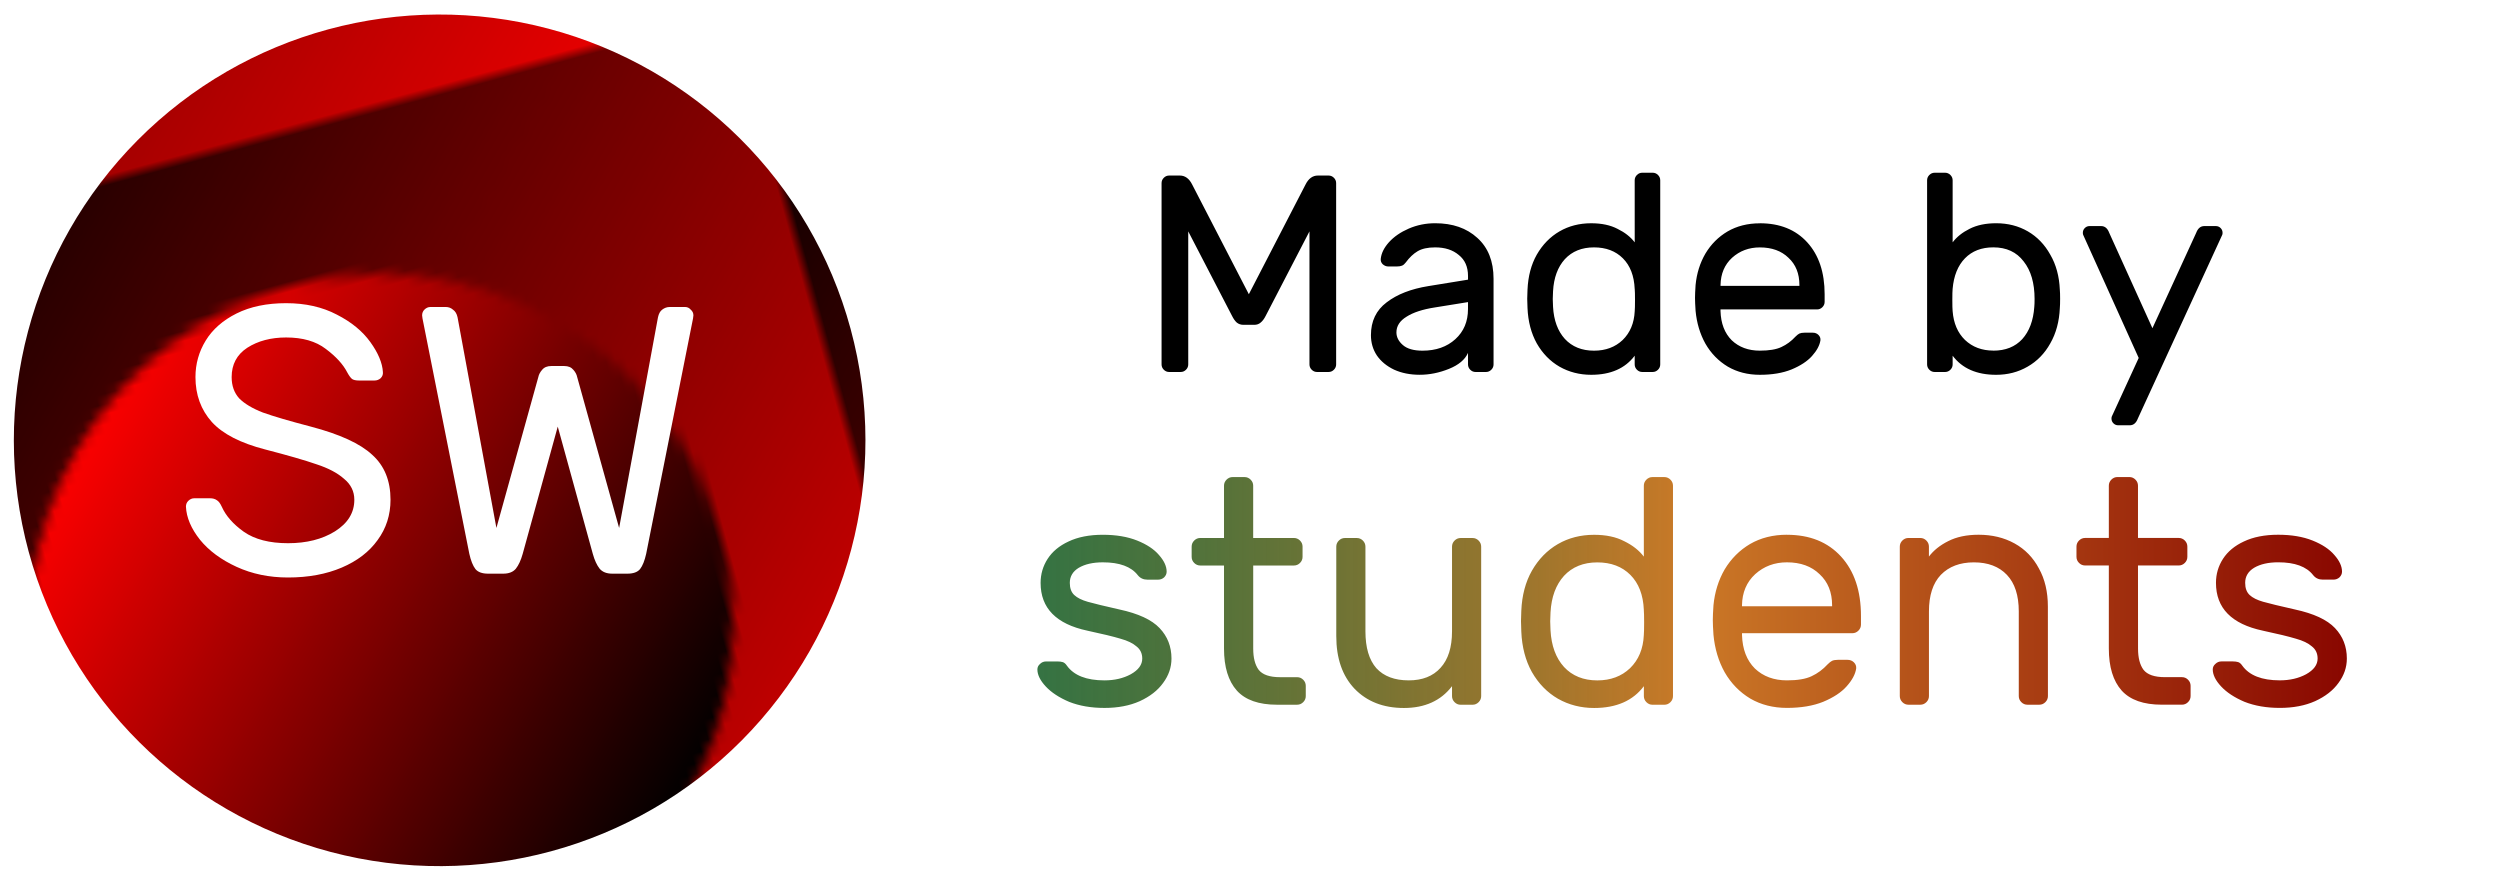
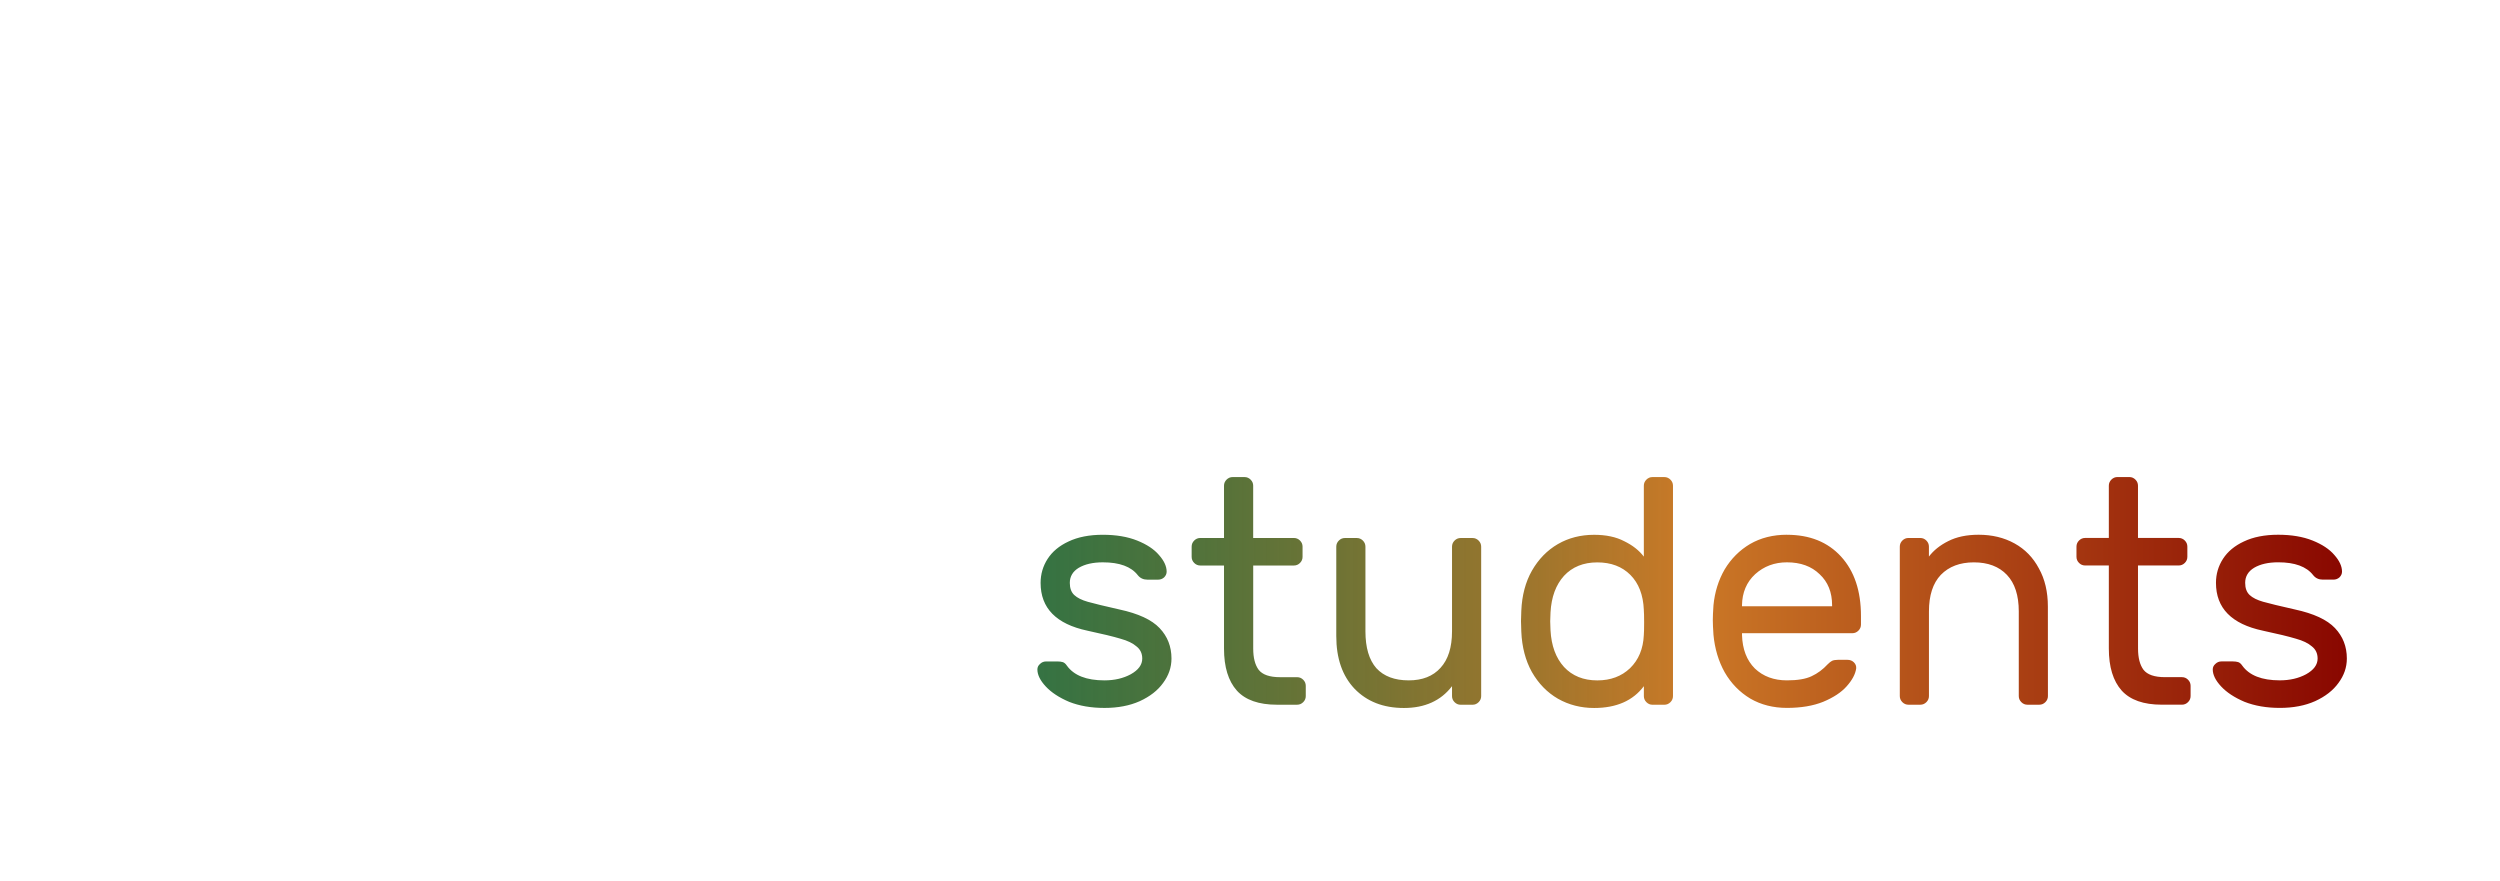
<svg xmlns="http://www.w3.org/2000/svg" xmlns:ns1="http://www.inkscape.org/namespaces/inkscape" xmlns:ns2="http://sodipodi.sourceforge.net/DTD/sodipodi-0.dtd" xmlns:xlink="http://www.w3.org/1999/xlink" width="88mm" height="31mm" viewBox="0 0 88 31" version="1.1" id="svg1" ns1:export-filename="..\..\..\..\..\..\Users\Sebastian\Desktop\Footer Logo.svg" ns1:export-xdpi="65.714981" ns1:export-ydpi="65.714981" ns2:docname="Footer Logo.svg" ns1:version="1.3.2 (091e20e, 2023-11-25, custom)">
  <ns2:namedview id="namedview1" pagecolor="#ffffff" bordercolor="#999999" borderopacity="1" ns1:showpageshadow="2" ns1:pageopacity="0" ns1:pagecheckerboard="0" ns1:deskcolor="#d1d1d1" ns1:document-units="mm" ns1:clip-to-page="false" ns1:zoom="2.1384509" ns1:cx="181.90738" ns1:cy="96.565229" ns1:window-width="1920" ns1:window-height="1009" ns1:window-x="-8" ns1:window-y="-8" ns1:window-maximized="1" ns1:current-layer="layer1" />
  <defs id="defs1">
    <linearGradient id="linearGradient2" ns1:collect="always">
      <stop style="stop-color:#004e11;stop-opacity:0.792;" offset="0" id="stop2" />
      <stop style="stop-color:#cb7927;stop-opacity:1;" offset="0.5" id="stop4" />
      <stop style="stop-color:#890700;stop-opacity:1;" offset="1" id="stop3" />
    </linearGradient>
    <linearGradient id="swatch21" ns1:swatch="solid">
      <stop style="stop-color:#320202;stop-opacity:1;" offset="0" id="stop22" />
    </linearGradient>
    <pattern ns1:collect="always" xlink:href="#RedButton" preserveAspectRatio="xMidYMid" id="pattern74" patternTransform="matrix(-0.353,0,0,-0.353,42.954,58.583)" x="0" y="0" />
    <linearGradient ns1:collect="always" id="linearGradient118859">
      <stop style="stop-color:#fc0000;stop-opacity:1;" offset="0" id="stop118855" />
      <stop style="stop-color:#000000;stop-opacity:1;" offset="1" id="stop118857" />
    </linearGradient>
    <linearGradient ns1:collect="always" xlink:href="#linearGradient118859" id="linearGradient118861" x1="20" y1="50" x2="80" y2="50" gradientUnits="userSpaceOnUse" gradientTransform="matrix(1.167,0,0,1.167,12.377,-58.333)" />
    <linearGradient ns1:collect="always" id="linearGradient119593">
      <stop style="stop-color:#000000;stop-opacity:1;" offset="0" id="stop119589" />
      <stop style="stop-color:#f70000;stop-opacity:1;" offset="1" id="stop119591" />
    </linearGradient>
    <linearGradient ns1:collect="always" xlink:href="#linearGradient119593" id="linearGradient119595" x1="0" y1="0" x2="100" y2="100" gradientUnits="userSpaceOnUse" />
    <pattern patternUnits="userSpaceOnUse" width="100" height="100" id="RedButton" style="fill:none" preserveAspectRatio="xMidYMid" patternTransform="scale(0.5,0.5)" ns1:collect="always" ns1:isstock="true" ns1:label="RedButton">
      <g id="g119599">
-         <rect style="opacity:1;fill:url(#linearGradient119595);fill-opacity:1;stroke:none;stroke-width:1;stroke-dasharray:none" id="rect118102" width="100" height="100" x="0" y="0" />
-         <circle style="opacity:1;fill:url(#linearGradient118861);fill-opacity:1;stroke:none;stroke-width:1;stroke-dasharray:none" id="path118104" cx="70.711" cy="-6.3879543e-07" r="35" transform="rotate(45)" />
-       </g>
+         </g>
    </pattern>
    <linearGradient id="swatch12" ns1:swatch="solid">
      <stop style="stop-color:#ffffff;stop-opacity:1;" offset="0" id="stop12" />
    </linearGradient>
    <linearGradient ns1:collect="always" xlink:href="#linearGradient2" id="linearGradient3" x1="38.897" y1="24.335" x2="84.99" y2="24.335" gradientUnits="userSpaceOnUse" gradientTransform="translate(1.616,0.529)" />
  </defs>
  <g ns1:label="Ebene 1" ns1:groupmode="layer" id="layer1" transform="translate(-3.998,-4.008)">
-     <circle style="opacity:1;fill:url(#pattern74);fill-opacity:1;stroke-width:0.187" id="path6" cx="-13.688" cy="-23.925" transform="rotate(164.825)" r="14.988" />
-     <path style="font-size:19.011px;font-family:Rubik;-inkscape-font-specification:'Rubik, Normal';fill:#ffffff;stroke-width:0.629" d="m 17.476,17.107 c 0.009,0.08 -0.018,0.152 -0.08,0.215 -0.063,0.054 -0.134,0.08 -0.215,0.08 h -0.55 c -0.107,0 -0.188,-0.018 -0.241,-0.054 -0.054,-0.045 -0.112,-0.125 -0.174,-0.241 -0.143,-0.277 -0.393,-0.55 -0.751,-0.818 -0.349,-0.268 -0.814,-0.402 -1.395,-0.402 -0.536,0 -0.992,0.121 -1.368,0.362 -0.367,0.241 -0.55,0.586 -0.55,1.033 0,0.304 0.089,0.554 0.268,0.751 0.188,0.188 0.465,0.353 0.831,0.496 0.375,0.134 0.939,0.3 1.69,0.496 1.019,0.268 1.739,0.599 2.159,0.992 0.429,0.384 0.644,0.912 0.644,1.582 0,0.536 -0.152,1.01 -0.456,1.422 -0.295,0.411 -0.715,0.733 -1.261,0.966 -0.545,0.232 -1.176,0.349 -1.891,0.349 -0.662,0 -1.265,-0.125 -1.81,-0.375 -0.545,-0.25 -0.974,-0.568 -1.287,-0.952 -0.313,-0.393 -0.478,-0.782 -0.496,-1.167 0,-0.08 0.027,-0.148 0.08,-0.201 0.063,-0.063 0.134,-0.094 0.215,-0.094 h 0.55 c 0.098,0 0.179,0.022 0.241,0.067 0.063,0.036 0.121,0.112 0.174,0.228 0.143,0.322 0.402,0.617 0.778,0.885 0.384,0.268 0.903,0.402 1.556,0.402 0.653,0 1.202,-0.139 1.649,-0.416 0.456,-0.286 0.684,-0.657 0.684,-1.113 0,-0.295 -0.121,-0.541 -0.362,-0.738 -0.232,-0.206 -0.554,-0.375 -0.966,-0.51 -0.411,-0.143 -1.015,-0.317 -1.81,-0.523 -0.867,-0.224 -1.493,-0.545 -1.877,-0.966 -0.384,-0.429 -0.577,-0.957 -0.577,-1.582 0,-0.465 0.121,-0.894 0.362,-1.287 0.241,-0.393 0.603,-0.711 1.086,-0.952 0.483,-0.241 1.064,-0.362 1.743,-0.362 0.679,0 1.274,0.134 1.784,0.402 0.51,0.259 0.903,0.581 1.18,0.966 0.277,0.384 0.425,0.738 0.443,1.059 z m 8.315,5.485 1.368,-7.416 c 0.027,-0.125 0.076,-0.215 0.148,-0.268 0.08,-0.063 0.17,-0.094 0.268,-0.094 h 0.536 c 0.08,0 0.148,0.031 0.201,0.094 0.063,0.054 0.094,0.121 0.094,0.201 l -0.013,0.107 -0.825,4.144 -0.825,4.144 c -0.054,0.241 -0.125,0.42 -0.215,0.536 -0.089,0.107 -0.237,0.161 -0.443,0.161 h -0.536 c -0.197,0 -0.344,-0.058 -0.443,-0.174 -0.098,-0.125 -0.179,-0.299 -0.241,-0.523 l -1.234,-4.479 -1.234,4.479 c -0.063,0.224 -0.143,0.398 -0.241,0.523 -0.098,0.116 -0.246,0.174 -0.443,0.174 h -0.536 c -0.206,0 -0.353,-0.054 -0.443,-0.161 -0.089,-0.116 -0.161,-0.295 -0.215,-0.536 l -1.649,-8.288 -0.013,-0.107 c 0,-0.08 0.027,-0.148 0.08,-0.201 0.063,-0.063 0.134,-0.094 0.215,-0.094 h 0.536 c 0.098,0 0.183,0.031 0.255,0.094 0.08,0.054 0.134,0.143 0.161,0.268 l 1.368,7.416 1.475,-5.311 c 0.018,-0.089 0.063,-0.174 0.134,-0.255 0.072,-0.089 0.179,-0.134 0.322,-0.134 h 0.456 c 0.143,0 0.25,0.045 0.322,0.134 0.072,0.08 0.116,0.165 0.134,0.255 z" id="text7" aria-label="SW" ns2:nodetypes="scsscccscsccccscssscccsscccscsccccsssscssscccssccccccsscccccsscccccsscccccssccc" />
-     <path d="m 49.953,10.503 q 0.158,-0.316 0.435,-0.316 h 0.375 q 0.109,0 0.188,0.079 0.079,0.079 0.079,0.188 v 6.381 q 0,0.109 -0.079,0.188 -0.079,0.079 -0.188,0.079 h -0.405 q -0.109,0 -0.188,-0.079 -0.079,-0.079 -0.079,-0.188 v -4.682 l -1.541,2.973 q -0.079,0.158 -0.178,0.237 -0.089,0.079 -0.227,0.079 h -0.375 q -0.138,0 -0.237,-0.079 -0.089,-0.079 -0.168,-0.237 l -1.541,-2.973 v 4.682 q 0,0.109 -0.079,0.188 -0.079,0.079 -0.188,0.079 h -0.405 q -0.109,0 -0.188,-0.079 -0.079,-0.079 -0.079,-0.188 v -6.381 q 0,-0.109 0.079,-0.188 0.079,-0.079 0.188,-0.079 h 0.375 q 0.277,0 0.435,0.316 l 1.995,3.862 z m 5.719,3.349 v -0.128 q 0,-0.484 -0.326,-0.741 -0.316,-0.267 -0.83,-0.267 -0.395,0 -0.622,0.138 -0.217,0.128 -0.415,0.395 -0.059,0.079 -0.128,0.109 -0.069,0.03 -0.188,0.03 h -0.296 q -0.109,0 -0.198,-0.079 -0.079,-0.079 -0.069,-0.188 0.03,-0.296 0.286,-0.583 0.267,-0.296 0.701,-0.484 0.435,-0.188 0.929,-0.188 0.919,0 1.482,0.514 0.573,0.514 0.573,1.442 v 3.013 q 0,0.109 -0.079,0.188 -0.079,0.079 -0.188,0.079 h -0.365 q -0.109,0 -0.188,-0.079 -0.079,-0.079 -0.079,-0.188 v -0.405 q -0.158,0.356 -0.672,0.563 -0.514,0.207 -1.027,0.207 -0.504,0 -0.899,-0.178 -0.395,-0.188 -0.612,-0.504 -0.207,-0.316 -0.207,-0.711 0,-0.741 0.553,-1.156 0.553,-0.425 1.472,-0.573 z m 0,0.79 -1.166,0.188 q -0.642,0.099 -0.998,0.326 -0.356,0.217 -0.356,0.553 0,0.247 0.227,0.445 0.227,0.198 0.691,0.198 0.711,0 1.156,-0.405 0.445,-0.405 0.445,-1.057 z m 5.867,-4.287 q 0,-0.109 0.079,-0.188 0.079,-0.079 0.188,-0.079 h 0.365 q 0.109,0 0.188,0.079 0.079,0.079 0.079,0.188 v 6.48 q 0,0.109 -0.079,0.188 -0.079,0.079 -0.188,0.079 h -0.365 q -0.109,0 -0.188,-0.079 -0.079,-0.079 -0.079,-0.188 v -0.306 q -0.504,0.672 -1.531,0.672 -0.612,0 -1.116,-0.286 -0.494,-0.286 -0.8,-0.82 -0.296,-0.533 -0.326,-1.245 l -0.01,-0.326 0.01,-0.316 q 0.03,-0.711 0.326,-1.235 0.306,-0.533 0.8,-0.82 0.494,-0.286 1.116,-0.286 0.553,0 0.929,0.198 0.385,0.188 0.603,0.474 z m 0,3.823 q -0.03,-0.691 -0.415,-1.077 -0.385,-0.385 -1.017,-0.385 -0.642,0 -1.027,0.415 -0.375,0.415 -0.415,1.126 l -0.01,0.277 0.01,0.277 q 0.04,0.711 0.415,1.126 0.385,0.415 1.027,0.415 0.612,0 1.008,-0.375 0.395,-0.385 0.425,-1.017 0.01,-0.099 0.01,-0.395 0,-0.286 -0.01,-0.385 z m 4.405,-2.311 q 1.057,0 1.669,0.672 0.612,0.672 0.612,1.827 v 0.267 q 0,0.109 -0.079,0.188 -0.079,0.079 -0.188,0.079 h -3.398 v 0.059 q 0.02,0.652 0.395,1.027 0.385,0.365 0.988,0.365 0.494,0 0.761,-0.128 0.277,-0.128 0.494,-0.365 0.079,-0.079 0.138,-0.109 0.069,-0.03 0.178,-0.03 h 0.296 q 0.119,0 0.198,0.079 0.079,0.079 0.069,0.188 -0.04,0.267 -0.296,0.553 -0.247,0.277 -0.721,0.474 -0.464,0.188 -1.116,0.188 -0.632,0 -1.126,-0.286 -0.494,-0.296 -0.79,-0.81 -0.286,-0.514 -0.346,-1.156 -0.02,-0.296 -0.02,-0.454 0,-0.158 0.02,-0.454 0.059,-0.612 0.346,-1.106 0.296,-0.494 0.78,-0.78 0.494,-0.286 1.136,-0.286 z m 1.393,2.203 v -0.03 q 0,-0.603 -0.385,-0.958 -0.375,-0.365 -1.008,-0.365 -0.573,0 -0.978,0.365 -0.395,0.365 -0.405,0.958 v 0.03 z m 9.167,0.138 q 0.01,0.099 0.01,0.316 0,0.227 -0.01,0.326 -0.03,0.711 -0.336,1.245 -0.296,0.533 -0.8,0.82 -0.494,0.286 -1.106,0.286 -1.027,0 -1.531,-0.672 v 0.306 q 0,0.109 -0.079,0.188 -0.079,0.079 -0.188,0.079 h -0.365 q -0.109,0 -0.188,-0.079 -0.079,-0.079 -0.079,-0.188 v -6.48 q 0,-0.109 0.079,-0.188 0.079,-0.079 0.188,-0.079 h 0.365 q 0.109,0 0.188,0.079 0.079,0.079 0.079,0.188 v 2.183 q 0.217,-0.286 0.593,-0.474 0.385,-0.198 0.938,-0.198 0.622,0 1.116,0.286 0.494,0.286 0.79,0.82 0.306,0.524 0.336,1.235 z m -2.341,2.143 q 0.642,0 1.017,-0.405 0.375,-0.415 0.425,-1.136 0.01,-0.099 0.01,-0.277 0,-0.84 -0.385,-1.324 -0.375,-0.494 -1.067,-0.494 -0.622,0 -0.998,0.385 -0.375,0.385 -0.435,1.077 -0.01,0.099 -0.01,0.385 0,0.296 0.01,0.395 0.049,0.642 0.435,1.017 0.395,0.375 0.998,0.375 z m 5.087,2.39 q -0.089,0.237 -0.286,0.237 h -0.405 q -0.099,0 -0.168,-0.069 -0.069,-0.069 -0.069,-0.168 0,-0.04 0.01,-0.069 l 0.948,-2.064 -1.956,-4.336 q -0.01,-0.03 -0.01,-0.069 0,-0.099 0.069,-0.168 0.069,-0.069 0.168,-0.069 h 0.405 q 0.198,0 0.286,0.237 l 1.521,3.358 1.541,-3.358 q 0.089,-0.237 0.286,-0.237 h 0.405 q 0.099,0 0.168,0.069 0.069,0.069 0.069,0.168 0,0.04 -0.01,0.069 z" id="text1" style="font-size:9.878px;font-family:Rubik;-inkscape-font-specification:'Rubik, Normal';stroke-width:0.265" aria-label="Made by" />
    <path d="m 42.275,26.208 q -1.648,-0.35 -1.648,-1.682 0,-0.463 0.248,-0.847 0.248,-0.384 0.734,-0.61 0.497,-0.237 1.208,-0.237 0.7,0 1.208,0.203 0.508,0.203 0.768,0.508 0.271,0.305 0.271,0.587 0,0.113 -0.09,0.203 -0.09,0.079 -0.214,0.079 h -0.373 q -0.214,0 -0.339,-0.158 -0.35,-0.452 -1.23,-0.452 -0.519,0 -0.847,0.192 -0.316,0.192 -0.316,0.531 0,0.282 0.158,0.429 0.158,0.147 0.474,0.237 0.316,0.09 1.118,0.271 0.993,0.214 1.411,0.655 0.418,0.44 0.418,1.072 0,0.463 -0.294,0.858 -0.282,0.395 -0.824,0.643 -0.531,0.237 -1.242,0.237 -0.7,0 -1.242,-0.214 -0.531,-0.226 -0.824,-0.542 -0.294,-0.316 -0.294,-0.598 0,-0.113 0.09,-0.192 0.09,-0.09 0.214,-0.09 h 0.406 q 0.102,0 0.181,0.023 0.079,0.023 0.147,0.124 0.373,0.519 1.321,0.519 0.531,0 0.926,-0.214 0.406,-0.226 0.406,-0.553 0,-0.271 -0.203,-0.429 -0.192,-0.169 -0.564,-0.271 -0.373,-0.113 -1.163,-0.282 z m 5.836,0.632 q 0,0.485 0.192,0.745 0.203,0.26 0.756,0.26 h 0.598 q 0.124,0 0.214,0.09 0.09,0.09 0.09,0.214 v 0.361 q 0,0.124 -0.09,0.214 -0.09,0.09 -0.214,0.09 H 48.946 q -0.96,0 -1.411,-0.497 -0.452,-0.508 -0.452,-1.479 v -2.924 h -0.835 q -0.124,0 -0.214,-0.09 -0.09,-0.09 -0.09,-0.214 v -0.361 q 0,-0.124 0.09,-0.214 0.09,-0.09 0.214,-0.09 h 0.835 v -1.84 q 0,-0.124 0.09,-0.214 0.09,-0.09 0.214,-0.09 H 47.806 q 0.124,0 0.214,0.09 0.09,0.09 0.09,0.214 v 1.84 h 1.434 q 0.124,0 0.214,0.09 0.09,0.09 0.09,0.214 v 0.361 q 0,0.124 -0.09,0.214 -0.09,0.09 -0.214,0.09 H 48.111 Z m 2.924,-3.59 q 0,-0.124 0.09,-0.214 0.09,-0.09 0.214,-0.09 h 0.418 q 0.124,0 0.214,0.09 0.09,0.09 0.09,0.214 v 2.98 q 0,0.858 0.384,1.298 0.395,0.429 1.14,0.429 0.722,0 1.118,-0.44 0.406,-0.44 0.406,-1.287 v -2.98 q 0,-0.124 0.09,-0.214 0.09,-0.09 0.214,-0.09 h 0.418 q 0.124,0 0.214,0.09 0.09,0.09 0.09,0.214 v 5.261 q 0,0.124 -0.09,0.214 -0.09,0.09 -0.214,0.09 h -0.418 q -0.124,0 -0.214,-0.09 -0.09,-0.09 -0.09,-0.214 v -0.35 q -0.587,0.768 -1.693,0.768 -1.084,0 -1.738,-0.677 Q 51.035,27.574 51.035,26.4 Z M 61.861,21.105 q 0,-0.124 0.09,-0.214 0.09,-0.09 0.214,-0.09 h 0.418 q 0.124,0 0.214,0.09 0.09,0.09 0.09,0.214 v 7.406 q 0,0.124 -0.09,0.214 -0.09,0.09 -0.214,0.09 H 62.166 q -0.124,0 -0.214,-0.09 -0.09,-0.09 -0.09,-0.214 v -0.35 q -0.576,0.768 -1.75,0.768 -0.7,0 -1.276,-0.327 Q 58.271,28.274 57.921,27.664 57.582,27.055 57.548,26.242 l -0.011,-0.373 0.011,-0.361 q 0.034,-0.813 0.373,-1.411 0.35,-0.61 0.914,-0.937 0.564,-0.327 1.276,-0.327 0.632,0 1.061,0.226 0.44,0.214 0.689,0.542 z m 0,4.369 q -0.034,-0.79 -0.474,-1.23 -0.44,-0.44 -1.163,-0.44 -0.734,0 -1.174,0.474 -0.429,0.474 -0.474,1.287 l -0.011,0.316 0.011,0.316 q 0.045,0.813 0.474,1.287 0.44,0.474 1.174,0.474 0.7,0 1.151,-0.429 0.452,-0.44 0.485,-1.163 0.011,-0.113 0.011,-0.452 0,-0.327 -0.011,-0.44 z m 5.035,-2.642 q 1.208,0 1.908,0.768 0.7,0.768 0.7,2.088 v 0.305 q 0,0.124 -0.09,0.214 -0.09,0.09 -0.214,0.09 h -3.883 v 0.068 q 0.023,0.745 0.452,1.174 0.44,0.418 1.129,0.418 0.564,0 0.869,-0.147 0.316,-0.147 0.564,-0.418 0.09,-0.09 0.158,-0.124 0.079,-0.034 0.203,-0.034 h 0.339 q 0.135,0 0.226,0.09 0.09,0.09 0.079,0.214 -0.045,0.305 -0.339,0.632 -0.282,0.316 -0.824,0.542 -0.531,0.214 -1.276,0.214 -0.722,0 -1.287,-0.327 -0.564,-0.339 -0.903,-0.926 -0.327,-0.587 -0.395,-1.321 -0.023,-0.339 -0.023,-0.519 0,-0.181 0.023,-0.519 0.068,-0.7 0.395,-1.264 0.339,-0.564 0.892,-0.892 0.564,-0.327 1.298,-0.327 z m 1.592,2.517 v -0.034 q 0,-0.689 -0.44,-1.095 -0.429,-0.418 -1.151,-0.418 -0.655,0 -1.118,0.418 -0.452,0.418 -0.463,1.095 v 0.034 z m 7.597,3.161 q 0,0.124 -0.09,0.214 -0.09,0.09 -0.214,0.09 h -0.418 q -0.124,0 -0.214,-0.09 -0.09,-0.09 -0.09,-0.214 v -2.98 q 0,-0.847 -0.418,-1.287 -0.418,-0.44 -1.163,-0.44 -0.734,0 -1.163,0.44 -0.418,0.44 -0.418,1.287 v 2.98 q 0,0.124 -0.09,0.214 -0.09,0.09 -0.214,0.09 h -0.418 q -0.124,0 -0.214,-0.09 -0.09,-0.09 -0.09,-0.214 v -5.261 q 0,-0.124 0.09,-0.214 0.09,-0.09 0.214,-0.09 H 71.592 q 0.124,0 0.214,0.09 0.09,0.09 0.09,0.214 v 0.35 q 0.248,-0.327 0.677,-0.542 0.44,-0.226 1.072,-0.226 0.711,0 1.264,0.305 0.553,0.305 0.858,0.881 0.316,0.564 0.316,1.343 z m 3.172,-1.671 q 0,0.485 0.192,0.745 0.203,0.26 0.756,0.26 h 0.598 q 0.124,0 0.214,0.09 0.09,0.09 0.09,0.214 v 0.361 q 0,0.124 -0.09,0.214 -0.09,0.09 -0.214,0.09 h -0.711 q -0.96,0 -1.411,-0.497 -0.452,-0.508 -0.452,-1.479 v -2.924 h -0.835 q -0.124,0 -0.214,-0.09 -0.09,-0.09 -0.09,-0.214 v -0.361 q 0,-0.124 0.09,-0.214 0.09,-0.09 0.214,-0.09 h 0.835 v -1.84 q 0,-0.124 0.09,-0.214 0.09,-0.09 0.214,-0.09 h 0.418 q 0.124,0 0.214,0.09 0.09,0.09 0.09,0.214 v 1.84 h 1.434 q 0.124,0 0.214,0.09 0.09,0.09 0.09,0.214 v 0.361 q 0,0.124 -0.09,0.214 -0.09,0.09 -0.214,0.09 h -1.434 z m 4.391,-0.632 q -1.648,-0.35 -1.648,-1.682 0,-0.463 0.248,-0.847 0.248,-0.384 0.734,-0.61 0.497,-0.237 1.208,-0.237 0.7,0 1.208,0.203 0.508,0.203 0.768,0.508 0.271,0.305 0.271,0.587 0,0.113 -0.09,0.203 -0.09,0.079 -0.214,0.079 h -0.373 q -0.214,0 -0.339,-0.158 -0.35,-0.452 -1.23,-0.452 -0.519,0 -0.847,0.192 -0.316,0.192 -0.316,0.531 0,0.282 0.158,0.429 0.158,0.147 0.474,0.237 0.316,0.09 1.118,0.271 0.993,0.214 1.411,0.655 0.418,0.44 0.418,1.072 0,0.463 -0.294,0.858 -0.282,0.395 -0.824,0.643 -0.531,0.237 -1.242,0.237 -0.7,0 -1.242,-0.214 -0.531,-0.226 -0.824,-0.542 -0.294,-0.316 -0.294,-0.598 0,-0.113 0.09,-0.192 0.09,-0.09 0.214,-0.09 h 0.406 q 0.102,0 0.181,0.023 0.079,0.023 0.147,0.124 0.373,0.519 1.321,0.519 0.531,0 0.926,-0.214 0.406,-0.226 0.406,-0.553 0,-0.271 -0.203,-0.429 -0.192,-0.169 -0.564,-0.271 -0.373,-0.113 -1.163,-0.282 z" id="text2" style="font-size:11.289px;font-family:Rubik;-inkscape-font-specification:'Rubik, Normal';fill:url(#linearGradient3);stroke-width:0.265" aria-label="students" />
  </g>
</svg>